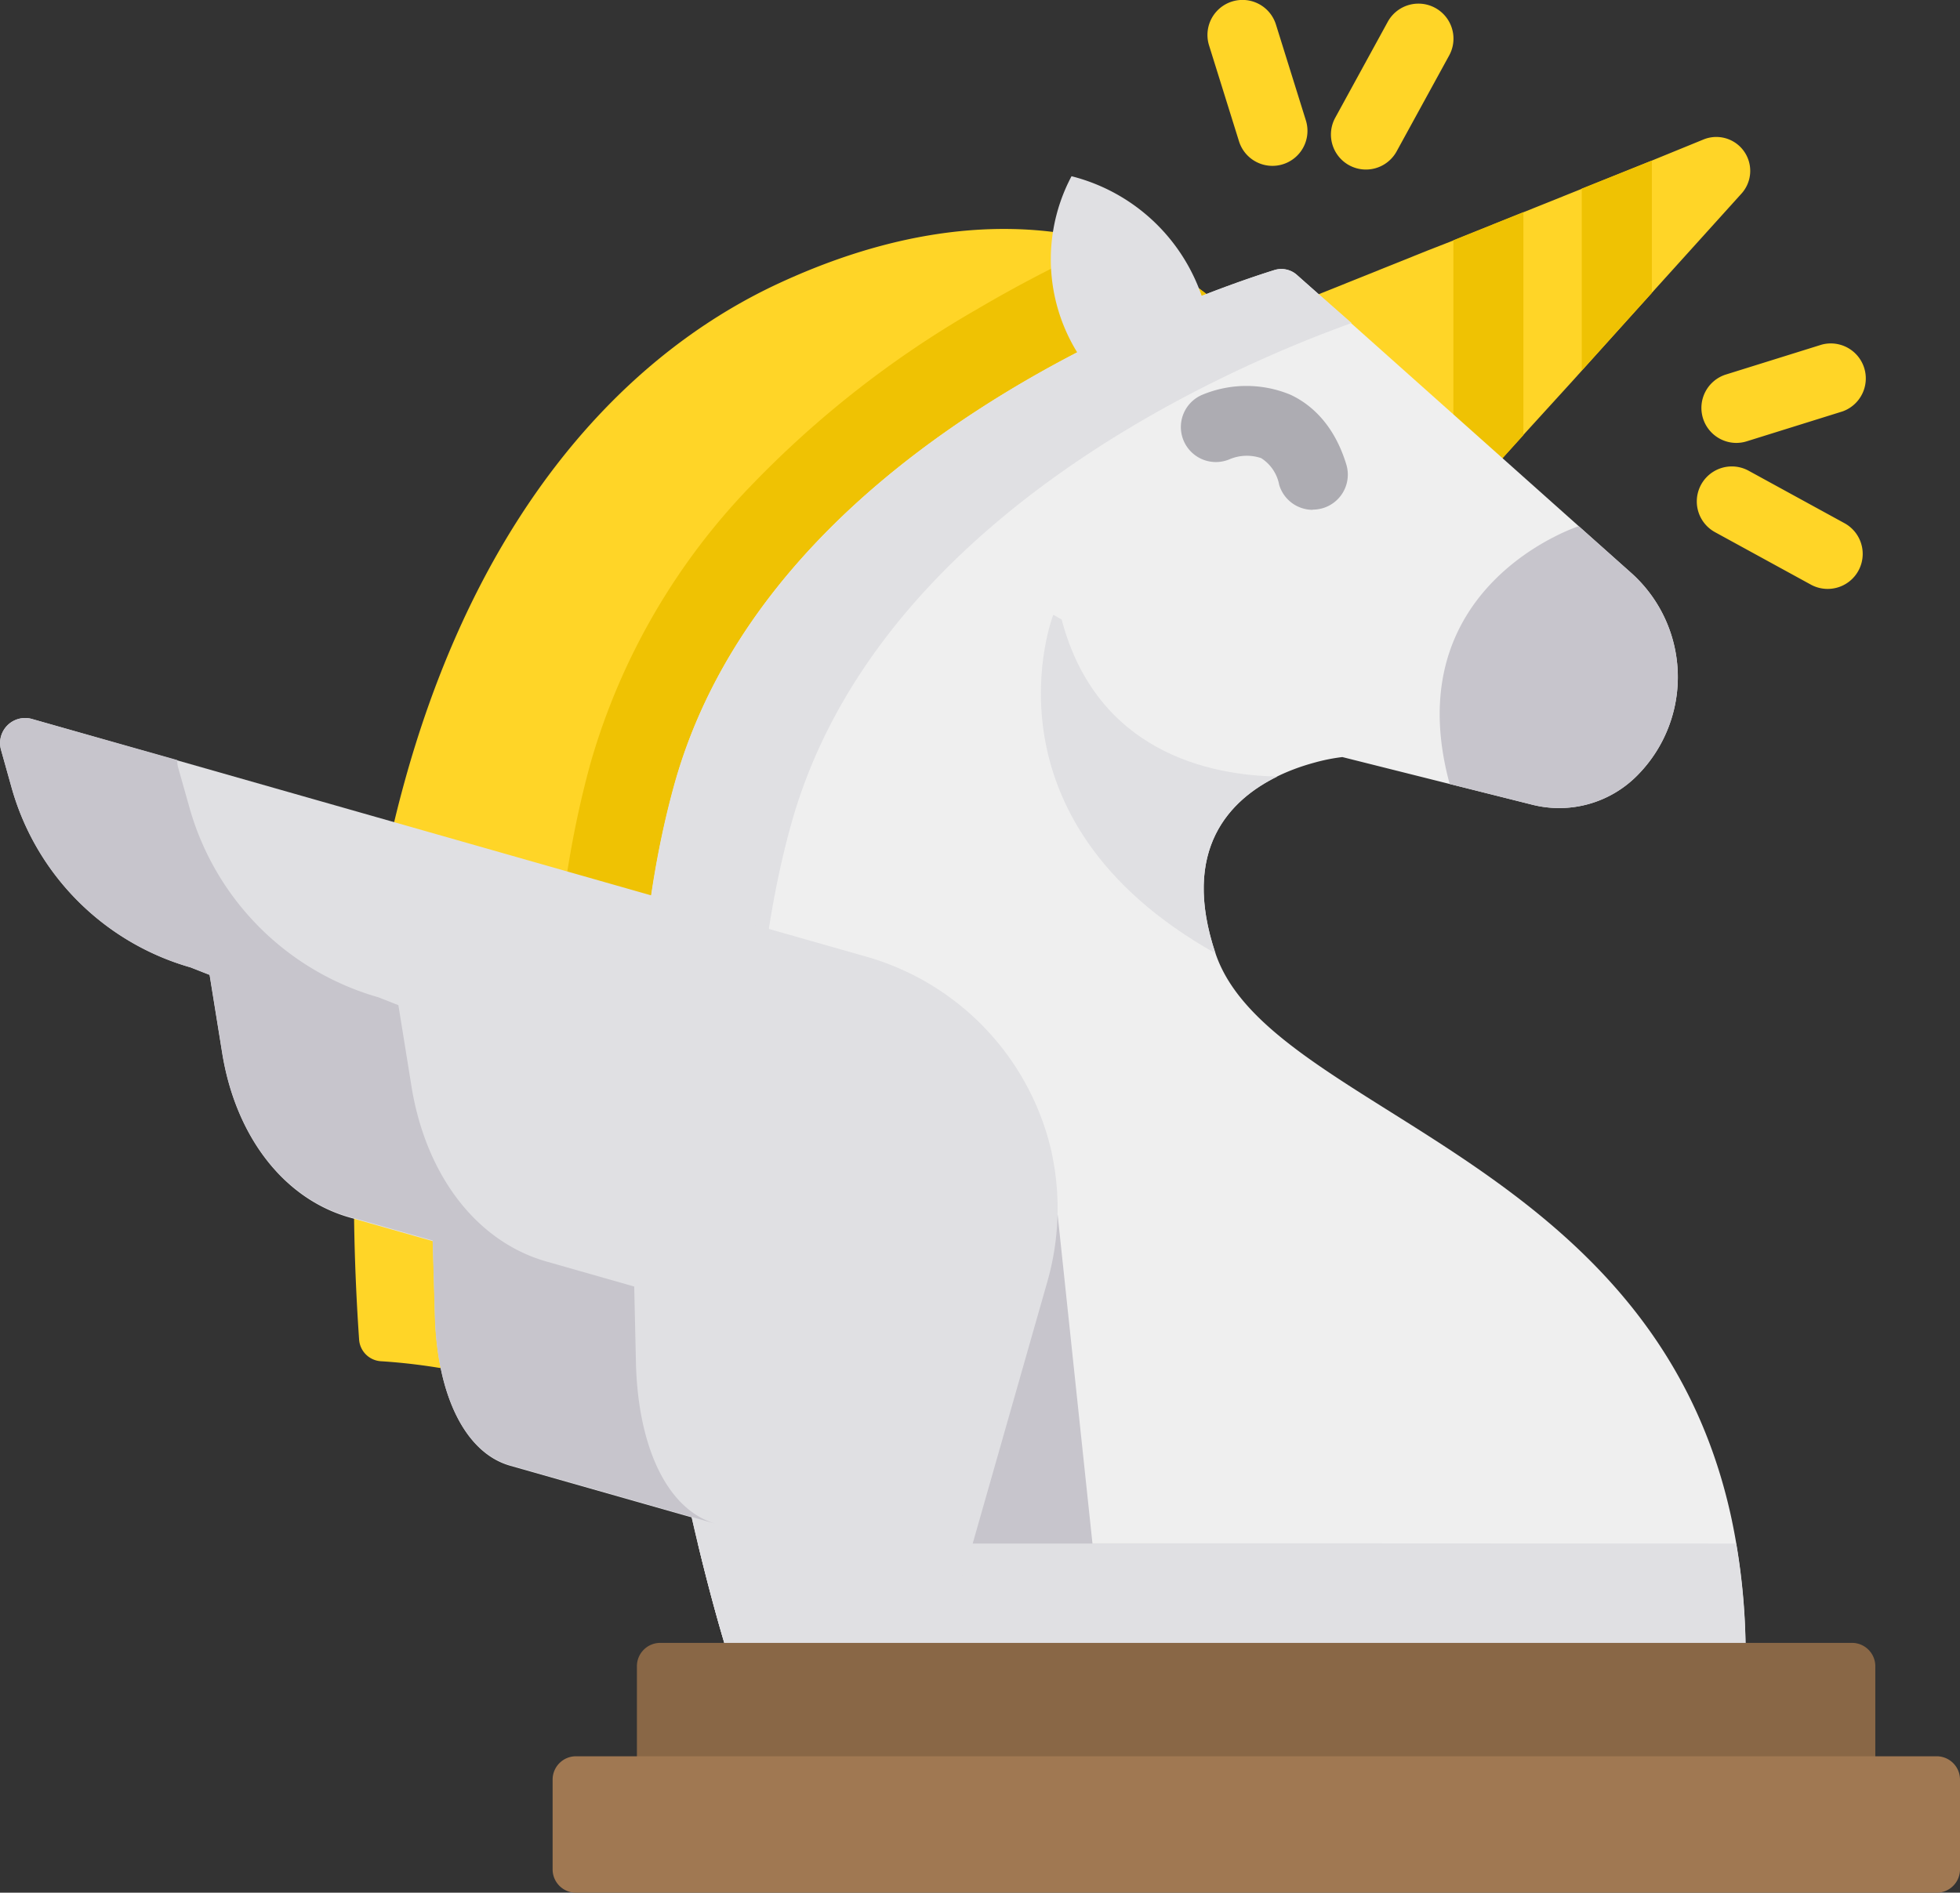
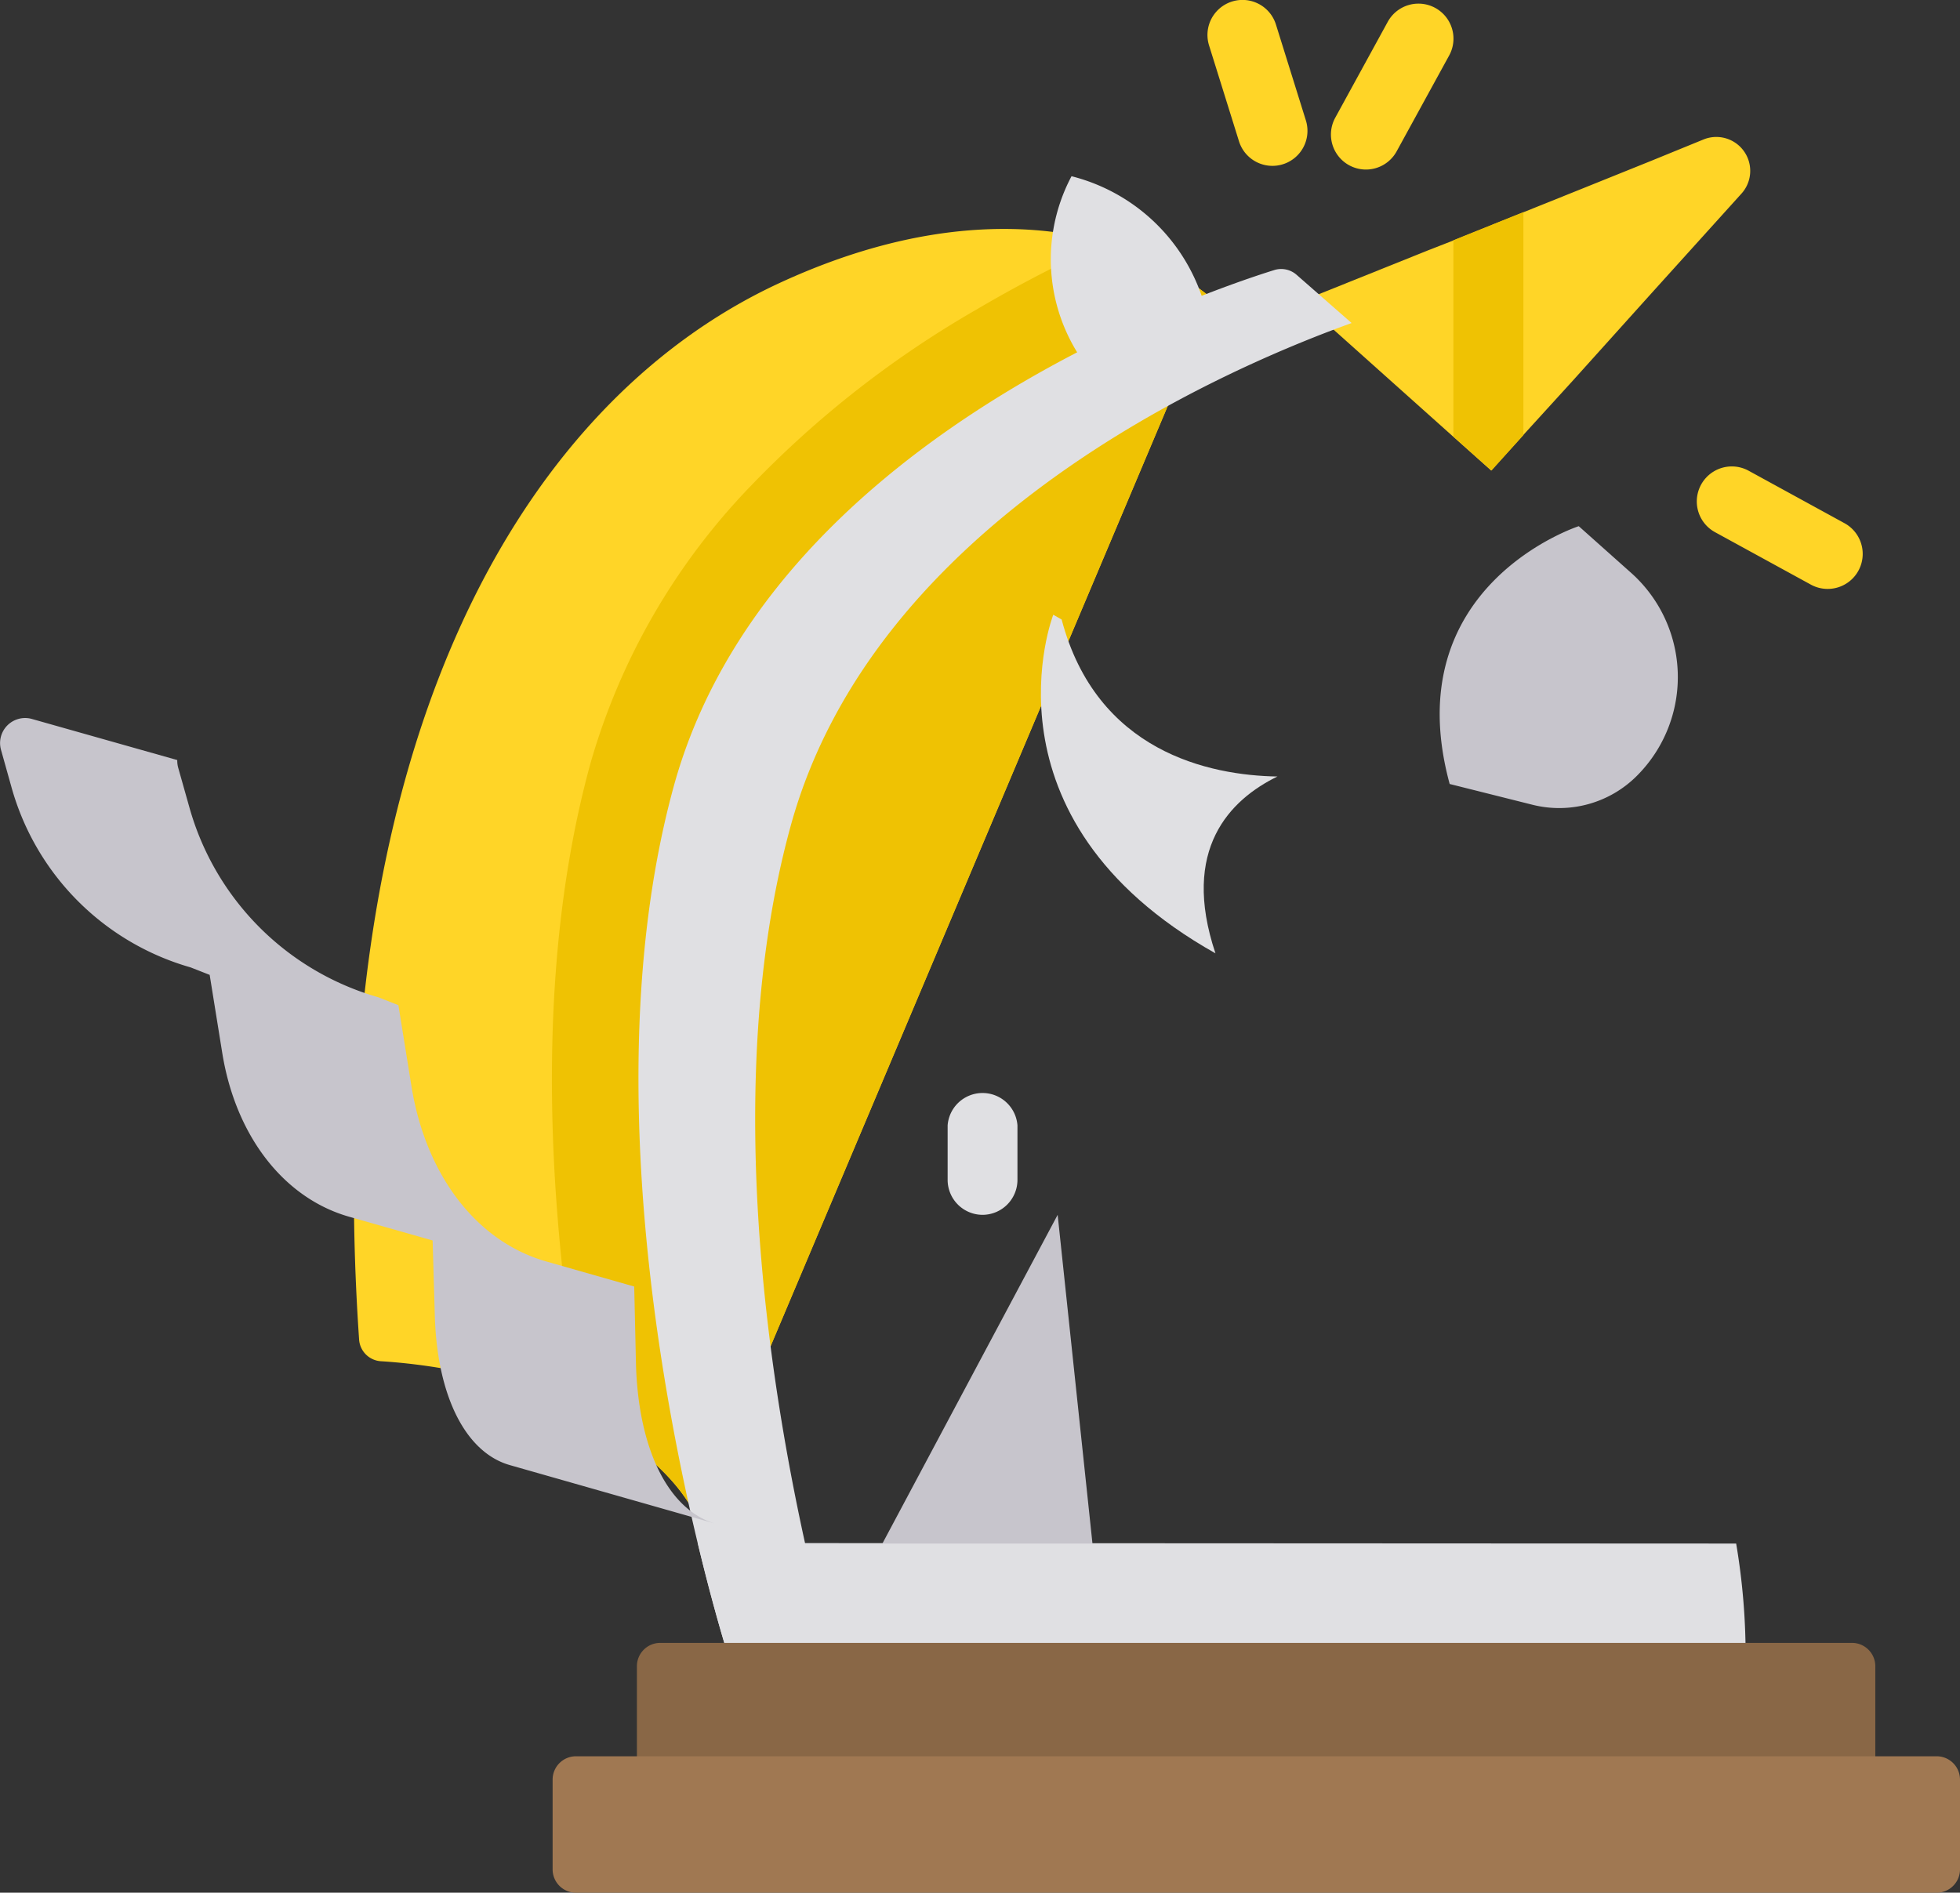
<svg xmlns="http://www.w3.org/2000/svg" viewBox="0 0 196.49 189.78">
  <rect x="0" y="0" width="196.49" height="189.78" fill="#333333" stroke="none" />
  <defs>
    <style>.cls-1{fill:#ffd527}.cls-2{fill:#efc203}.cls-3{fill:#efefef}.cls-4{fill:#e0e0e3}.cls-5{fill:#c7c5cc}.cls-6{fill:#896746}.cls-7{fill:#a07852}.cls-8{fill:#adacb2}</style>
  </defs>
  <title>divine-fortune---divine-fortune-vom--netent-im-casino-spiele-test-2017</title>
  <g id="Layer_2" data-name="Layer 2">
    <g id="Layer_1-2" data-name="Layer 1">
      <path class="cls-1" d="M174.53 19.47l-8.94 9.9-7 7.78-.9 1-5 5.49-3.2 3.54-3.82-3.41L130.49 30.19l12.65-5.08 2.56-1 7-2.82 5.85-2.35 7-2.82L170.74 14A3.4 3.4.0 0 1 174.53 19.47z" />
      <path class="cls-2" d="M152.72 21.27V43.63L149.52 47.18 145.7 43.77V24.09L152.72 21.27z" />
-       <path class="cls-2" d="M165.6 16.1V29.37L158.57 37.15V18.91L165.6 16.1z" />
      <path class="cls-1" d="M36 134.32a2.34 2.34.0 0 0 2.19 2.17c3.9.24 12.69 1.24 20.21 5.31 4.32 2.34 9.23 5.7 11.53 10.51L121.59 30a30.19 30.19.0 0 0-10.72-5.69c-7.19-2-18.29-2.6-32.71 4.06C51.54 40.67 32 75.9 36 134.32z" />
      <path class="cls-2" d="M55.69 119.19a214 214 0 0 0 2.72 22.61c4.32 2.34 9.23 5.7 11.53 10.51L121.59 30a30.19 30.19.0 0 0-10.72-5.69 135.11 135.11.0 0 0-13 6.74A101.44 101.44.0 0 0 75.26 48.73 66.3 66.3.0 0 0 59.2 76.52C55.84 88.73 54.66 103.09 55.69 119.19z" />
-       <path class="cls-3" d="M175 166H73s-1.7-5.29-3.63-13.74c-3.95-17.33-8.81-48-1.78-73.48C77 44.46 119.79 29.58 127.77 27.08a2.34 2.34.0 0 1 2.26.49l28.24 25.19h0l5.25 4.68a14 14 0 0 1 .58 20.35h0a11 11 0 0 1-10.48 2.9l-8.29-2.08-10.76-2.7a18.53 18.53.0 0 0-2.84.57h0c-5 1.36-14.35 5.74-9.88 19.1 5.37 16 43.93 20.24 51.74 56.72A65.42 65.42.0 0 1 175 166z" />
      <path class="cls-4" d="M98.49 121.81A3.51 3.51.0 0 1 95 118.3v-5.46a3.51 3.51.0 0 1 7 0v5.46A3.51 3.51.0 0 1 98.49 121.81z" />
      <path class="cls-5" d="M164.1 77.79h0a11 11 0 0 1-10.48 2.9l-8.29-2.08h0c-5.42-19.92 12.94-25.85 12.94-25.85h0l5.25 4.68A14 14 0 0 1 164.1 77.79z" />
      <path class="cls-4" d="M174.05 154.77A67.41 67.41.0 0 1 175 166H73s-1.37-4.28-3.05-11.28z" />
      <path class="cls-4" d="M121.85 95.59c-3.51-10.47 1.49-15.42 6.21-17.73-6.84-.11-18.13-2.49-21.63-15.74l-.84-.48S97.67 82 121.85 95.59z" />
      <path class="cls-4" d="M73 166h10.5c-3.48-12.5-12.89-51.74-4.23-83.2 8.39-30.48 42.94-45.62 56.23-50.41L130 27.57a2.34 2.34.0 0 0-2.26-.49c-8 2.5-50.72 17.37-60.19 51.74C57.13 116.78 73 166 73 166z" />
      <path class="cls-4" d="M110.65 38.67a17.77 17.77.0 0 1-3.23-21A18.62 18.62.0 0 1 121.28 33z" />
      <path class="cls-6" d="M63.85 178.7H188V167.07a2.34 2.34.0 0 0-2.34-2.34H66.19a2.34 2.34.0 0 0-2.34 2.34z" />
      <path class="cls-7" d="M57.74 189.78H194.15a2.34 2.34.0 0 0 2.34-2.34v-9a2.34 2.34.0 0 0-2.34-2.34H57.74a2.34 2.34.0 0 0-2.34 2.34v9A2.34 2.34.0 0 0 57.74 189.78z" />
-       <path class="cls-8" d="M131.6 51.12a3.51 3.51.0 0 1-3.36-2.5 4.07 4.07.0 0 0-1.8-2.68 4.45 4.45.0 0 0-3.13.09 3.51 3.51.0 1 1-2.77-6.45 11.5 11.5.0 0 1 8.83.0c1.85.86 4.32 2.78 5.6 7a3.51 3.51.0 0 1-3.36 4.52z" />
      <path class="cls-1" d="M127.56 16.63a3.51 3.51.0 0 1-3.35-2.46l-3-9.61a3.51 3.51.0 0 1 6.7-2.11l3 9.61a3.51 3.51.0 0 1-3.35 4.57z" />
      <path class="cls-1" d="M136.94 17a3.51 3.51.0 0 1-3.08-5.2l5.26-9.61a3.51 3.51.0 1 1 6.16 3.37L140 15.2A3.51 3.51.0 0 1 136.94 17z" />
-       <path class="cls-1" d="M174 44.41A3.51 3.51.0 0 1 173 37.56l9.61-3a3.51 3.51.0 0 1 2.11 6.69l-9.61 3A3.51 3.51.0 0 1 174 44.41z" />
      <path class="cls-1" d="M183.22 59.05a3.5 3.5.0 0 1-1.68-.43l-9.61-5.26a3.51 3.51.0 0 1 3.37-6.16l9.61 5.26a3.51 3.51.0 0 1-1.69 6.59z" />
      <path class="cls-5" d="M106.03 121.81 109.52 154.77H88.46L106.03 121.81z" />
-       <path class="cls-4" d="M105.32 115.08A26.49 26.49.0 0 0 86.66 95.87L3.2 72.09A2.51 2.51.0 0 0 .1 75.18L1.17 79A26.06 26.06.0 0 0 19.1 97l1.91.75 1.26 7.82c1.35 8.38 6.17 14.62 12.75 16.5l8.37 2.38.22 7.52c.23 8.06 3.08 13.74 7.54 15l30.31 8.63L93.7 159a2.51 2.51.0 0 0 3.1-1.73L105 128.5A26.68 26.68.0 0 0 105.32 115.08z" />
      <path class="cls-5" d="M.1 75.18 1.17 79a26.06 26.06.0 0 0 17.94 18l1.91.75 1.26 7.82C23.62 113.89 28.44 120.13 35 122l8.37 2.38.22 7.53c.23 8.06 3.08 13.74 7.54 15l20.63 5.88c-4.7-1.34-7.72-7.34-8-15.85L63.58 129l-8.84-2.52c-6.95-2-12-8.58-13.47-17.43l-1.33-8.26-2-.79A27.52 27.52.0 0 1 19 81l-1.13-4a2.7 2.7.0 0 1-.1-.79L3.2 72.09A2.51 2.51.0 0 0 .1 75.18z" />
    </g>
  </g>
</svg>